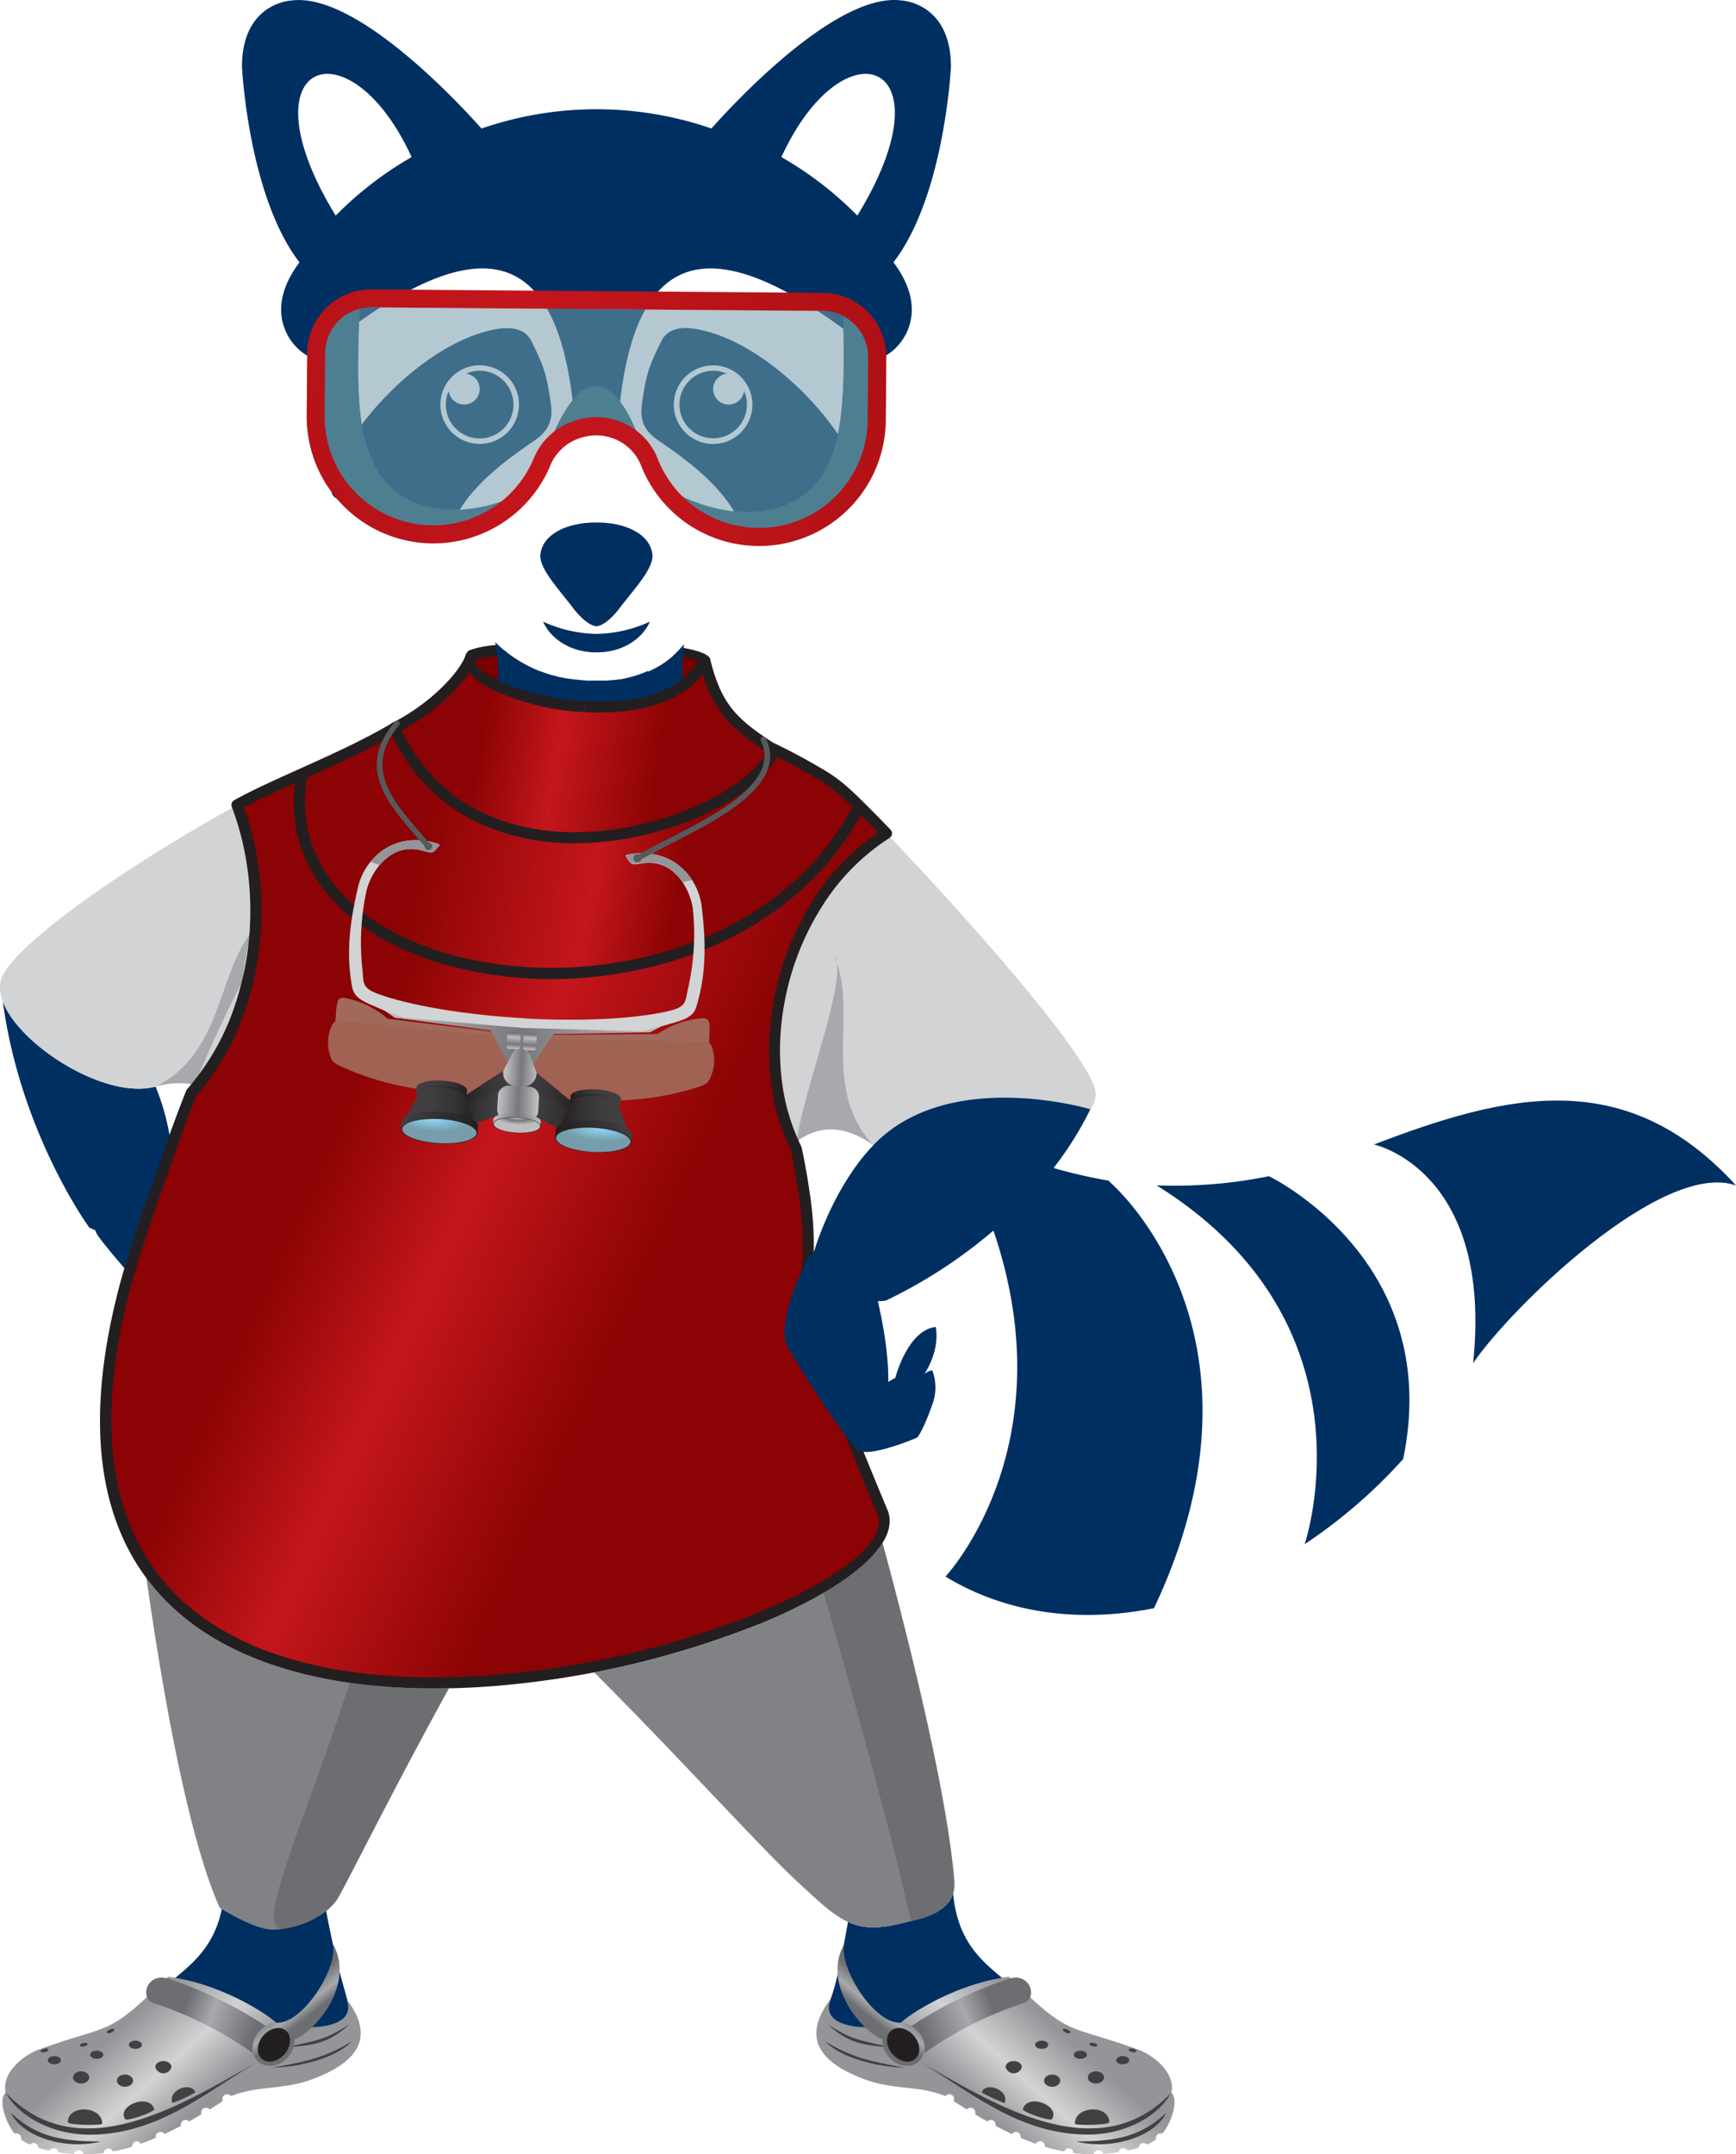
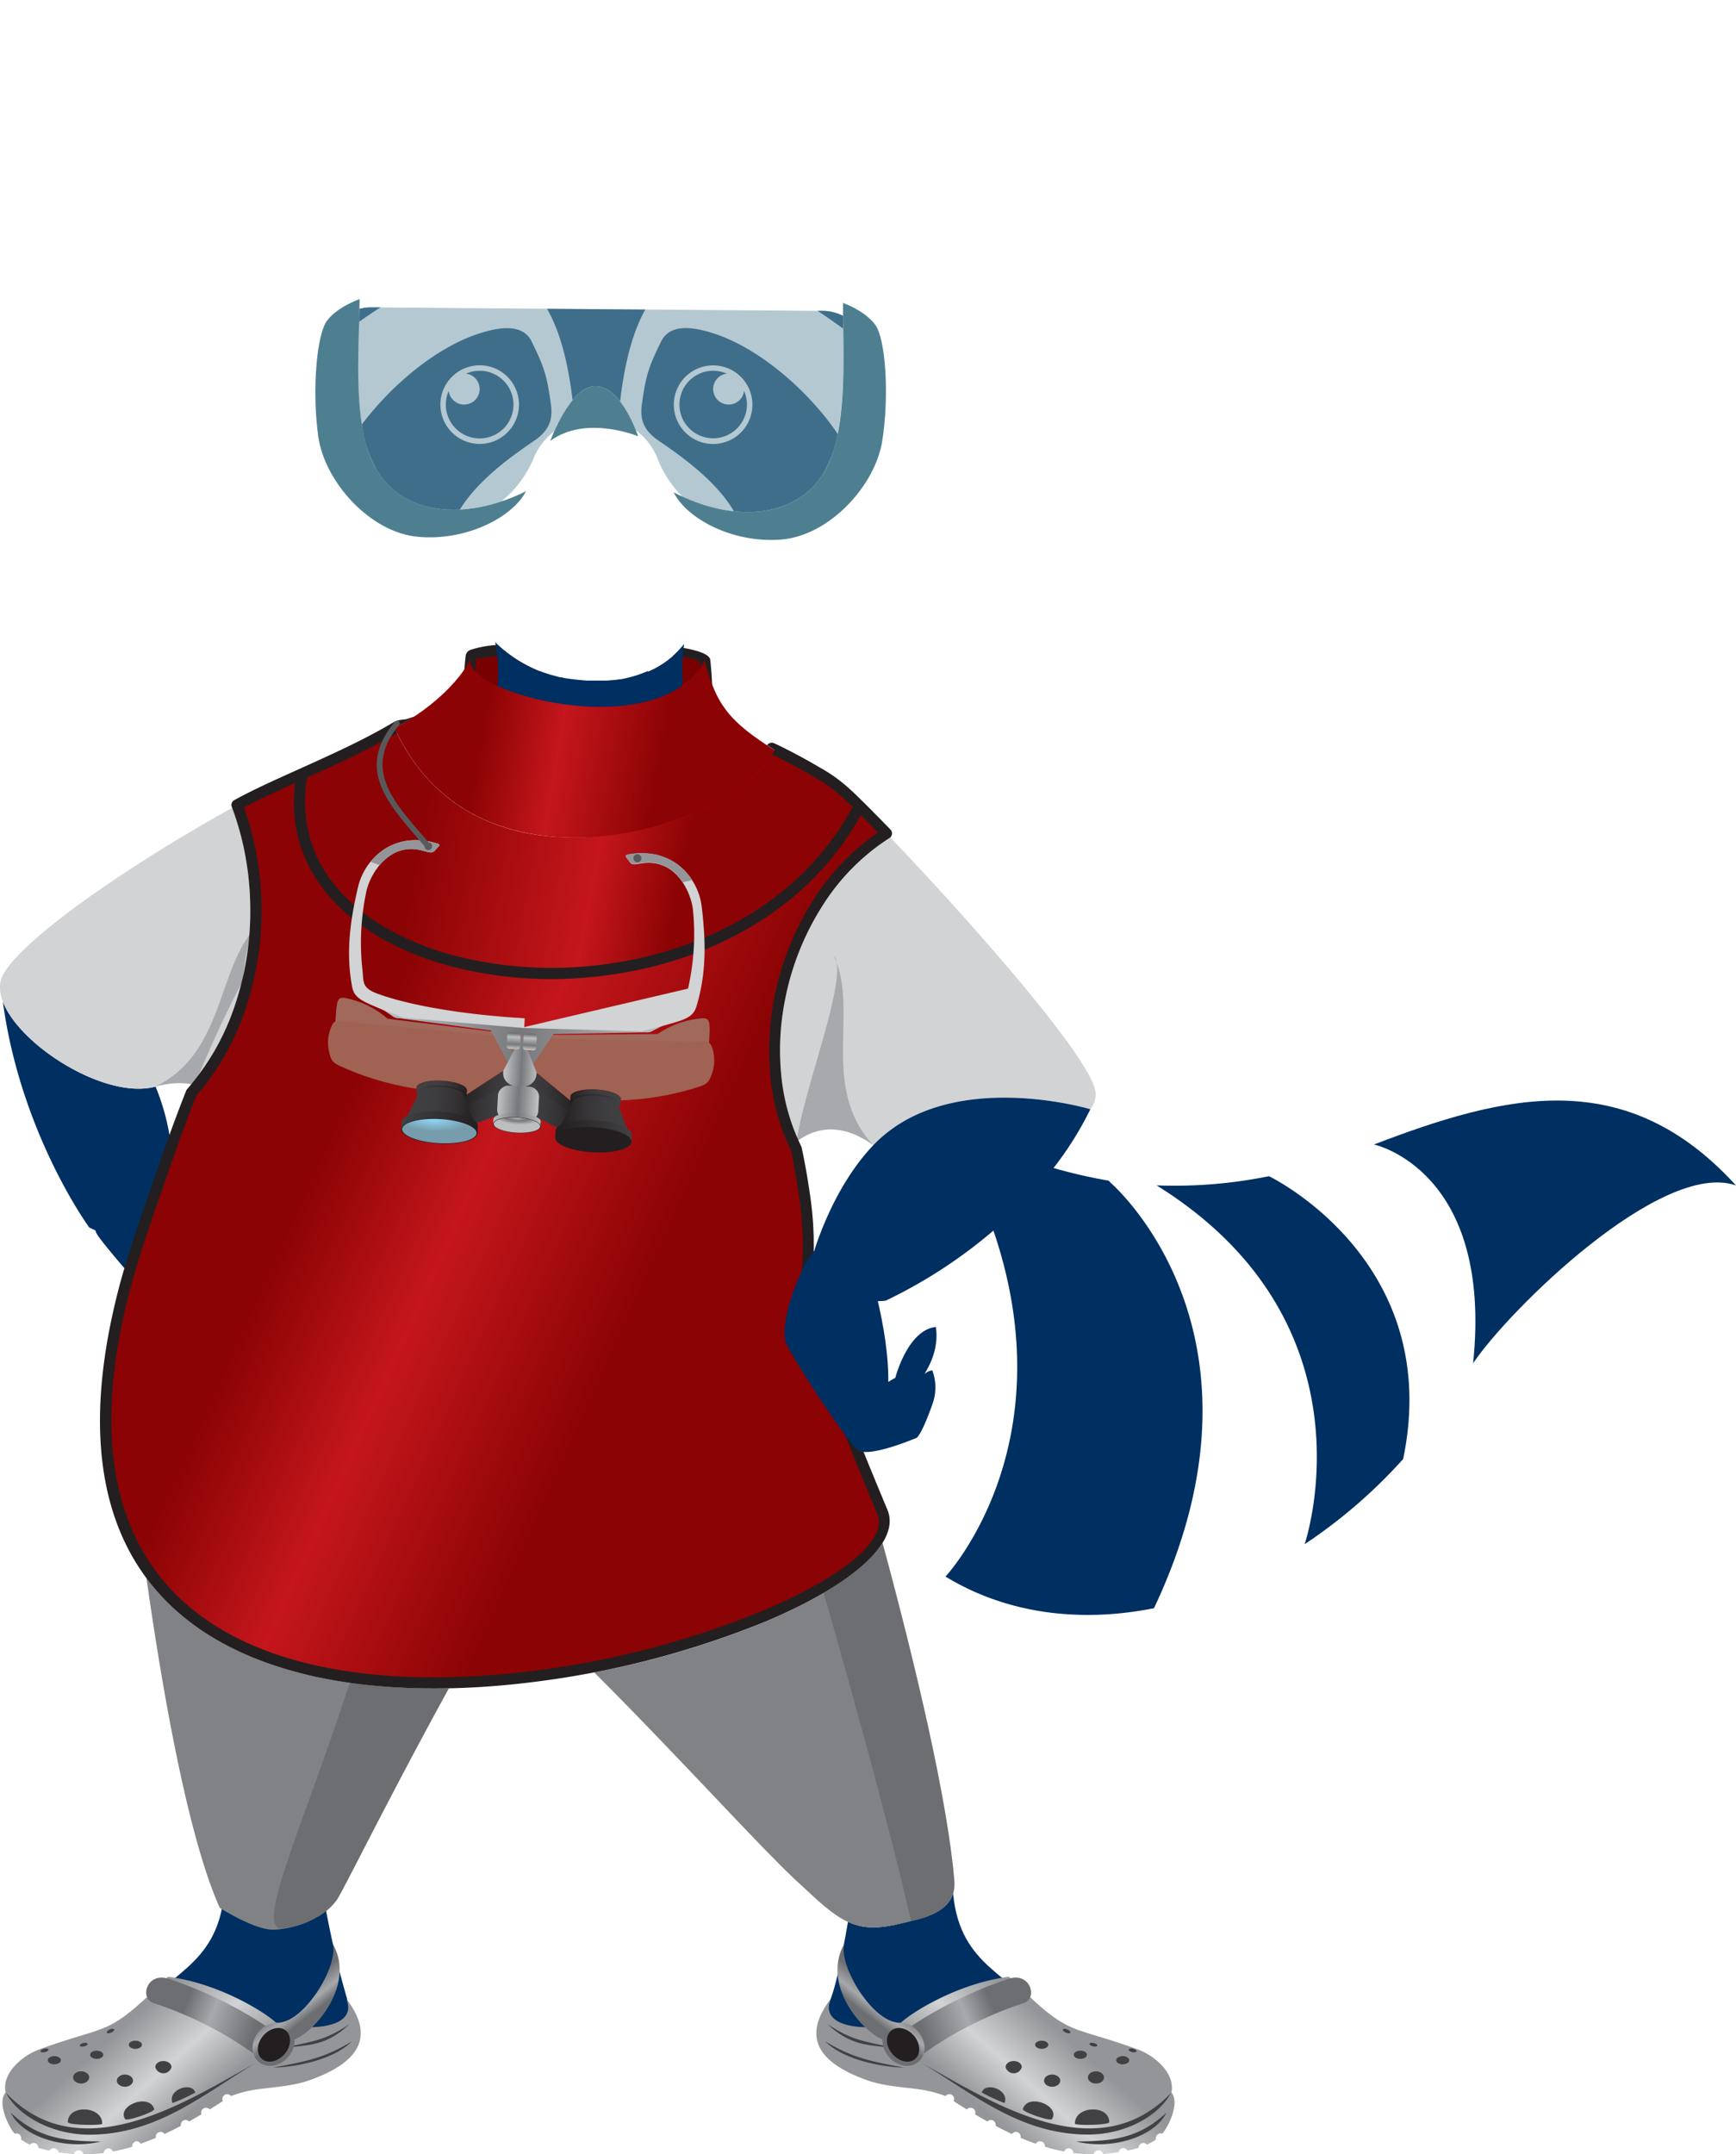
<svg xmlns="http://www.w3.org/2000/svg" xmlns:xlink="http://www.w3.org/1999/xlink" id="Слой_1" data-name="Слой 1" viewBox="0 0 457.3 567.32">
  <defs>
    <style>.cls-1{fill:none;clip-rule:evenodd;}.cls-2,.cls-3{fill:#002f62;}.cls-10,.cls-11,.cls-13,.cls-14,.cls-15,.cls-16,.cls-17,.cls-18,.cls-19,.cls-20,.cls-22,.cls-23,.cls-24,.cls-25,.cls-26,.cls-27,.cls-3,.cls-30,.cls-31,.cls-32,.cls-33,.cls-34,.cls-35,.cls-36,.cls-37,.cls-38,.cls-39,.cls-4,.cls-40,.cls-41,.cls-42,.cls-43,.cls-45,.cls-46,.cls-47,.cls-48,.cls-49,.cls-50,.cls-51,.cls-6,.cls-7,.cls-8,.cls-9{fill-rule:evenodd;}.cls-4{fill:#414042;}.cls-5{fill:url(#linear-gradient);}.cls-6{fill:#b4c8d1;}.cls-7{fill:url(#GradientFill_2);}.cls-9{fill:#f6f6f6;}.cls-10{fill:url(#GradientFill_3);}.cls-11{fill:#231f20;}.cls-12{fill:url(#linear-gradient-2);}.cls-13{fill:url(#GradientFill_2-2);}.cls-14{fill:url(#GradientFill_3-2);}.cls-15{fill:#790000;}.cls-16{fill:#d1d3d4;}.cls-17{fill:#a7a9ac;}.cls-18{fill:#808285;}.cls-19{fill:#6d6e71;}.cls-20{fill:url(#GradientFill_4);}.cls-21{clip-path:url(#clip-path);}.cls-22{fill:url(#GradientFill_5);}.cls-23{fill:url(#GradientFill_4-2);}.cls-24{fill:#a0695b;}.cls-25{fill:#a06253;}.cls-26{fill:url(#GradientFill_6);}.cls-27{fill:url(#GradientFill_6-2);}.cls-28{fill:url(#GradientFill_7);}.cls-29{fill:url(#GradientFill_7-2);}.cls-30{fill:url(#GradientFill_8);}.cls-31{fill:url(#GradientFill_9);}.cls-32{fill:url(#GradientFill_10);}.cls-33{fill:url(#GradientFill_11);}.cls-34{fill:url(#GradientFill_9-2);}.cls-35{fill:url(#GradientFill_11-2);}.cls-36{fill:url(#GradientFill_12);}.cls-37{fill:url(#GradientFill_8-2);}.cls-38{fill:url(#GradientFill_9-3);}.cls-39{fill:url(#GradientFill_10-2);}.cls-40{fill:url(#GradientFill_11-3);}.cls-41{fill:url(#GradientFill_9-4);}.cls-42{fill:url(#GradientFill_11-4);}.cls-43{fill:url(#GradientFill_12-2);}.cls-44{fill:url(#GradientFill_6-3);}.cls-45{fill:url(#GradientFill_13);}.cls-46{fill:url(#GradientFill_14);}.cls-47{fill:#939598;}.cls-48{fill:#58595b;}.cls-49{fill:#4e7f91;}.cls-50{fill:url(#GradientFill_15);}.cls-51{fill:#3f6e8b;}</style>
    <linearGradient id="linear-gradient" x1="193.88" y1="750.46" x2="232.38" y2="793.22" gradientTransform="matrix(-1, 0, 0, 1, 506.2, 0)" gradientUnits="userSpaceOnUse">
      <stop offset="0" stop-color="#939598" />
      <stop offset="0.2" stop-color="#939598" />
      <stop offset="0.47" stop-color="#d1d3d4" />
      <stop offset="0.7" stop-color="#939598" />
      <stop offset="1" stop-color="#939598" />
    </linearGradient>
    <linearGradient id="GradientFill_2" x1="251.82" y1="772.35" x2="298.02" y2="753.87" gradientUnits="userSpaceOnUse">
      <stop offset="0" stop-color="#6d6e71" />
      <stop offset="0.47" stop-color="#6d6e71" />
      <stop offset="0.71" stop-color="#a7a9ac" />
      <stop offset="0.86" stop-color="#6d6e71" />
      <stop offset="1" stop-color="#6d6e71" />
    </linearGradient>
    <linearGradient id="GradientFill_3" x1="257.24" y1="762.19" x2="264.87" y2="752.39" gradientUnits="userSpaceOnUse">
      <stop offset="0" stop-color="#6d6e71" />
      <stop offset="0.28" stop-color="#6d6e71" />
      <stop offset="0.51" stop-color="#a7a9ac" />
      <stop offset="0.86" stop-color="#6d6e71" />
      <stop offset="1" stop-color="#6d6e71" />
    </linearGradient>
    <linearGradient id="linear-gradient-2" x1="-206.16" y1="750.46" x2="-167.66" y2="793.22" gradientTransform="translate(264.24)" xlink:href="#linear-gradient" />
    <linearGradient id="GradientFill_2-2" x1="651.86" y1="772.35" x2="698.06" y2="753.87" gradientTransform="matrix(-1, 0, 0, 1, 770.43, 0)" xlink:href="#GradientFill_2" />
    <linearGradient id="GradientFill_3-2" x1="657.28" y1="762.19" x2="664.91" y2="752.39" gradientTransform="matrix(-1, 0, 0, 1, 770.43, 0)" xlink:href="#GradientFill_3" />
    <linearGradient id="GradientFill_4" x1="4.49" y1="471.59" x2="232.47" y2="575.09" gradientUnits="userSpaceOnUse">
      <stop offset="0" stop-color="#8b0304" />
      <stop offset="0.5" stop-color="#8b0304" />
      <stop offset="0.66" stop-color="#c4161c" />
      <stop offset="0.87" stop-color="#8b0304" />
      <stop offset="1" stop-color="#8b0304" />
    </linearGradient>
    <clipPath id="clip-path" transform="translate(-30.16 -228.15)">
      <path class="cls-1" d="M242.53,574.37c.2-3.88,0-7.69.48-14.58.77-10.7-2.43-26-3.11-29.11-5.31-10.65-7.21-24.37-4.48-38.93,3.64-19.41,14.64-35.6,28.25-44.09-4.84-5-8.77-8.93-11.05-11h0c-2.78-3-13.35-8.8-19.17-11.46l.65.42c-8.48,19.49-77.88,42.89-100-5.8l1-.51a2.13,2.13,0,0,0-.46.2c-13.53,8.11-30.71,14.32-42,20.55a78.72,78.72,0,0,1,5,27.81c0,19.13-6.58,36.29-17,48-3.19,8-6.14,16.47-9.24,25.44-1.09,3.17-5.85,16.41-8.39,26.12C19.52,733.72,276,658.25,262.6,626.28,252.6,602.44,242.46,575.9,242.53,574.37Z" />
    </clipPath>
    <linearGradient id="GradientFill_5" x1="48.72" y1="423.42" x2="235.02" y2="459.09" gradientUnits="userSpaceOnUse">
      <stop offset="0" stop-color="#8b0304" />
      <stop offset="0.5" stop-color="#8b0304" />
      <stop offset="0.75" stop-color="#c4161c" />
      <stop offset="0.87" stop-color="#8b0304" />
      <stop offset="1" stop-color="#8b0304" />
    </linearGradient>
    <linearGradient id="GradientFill_4-2" x1="92.82" y1="407.55" x2="221.63" y2="429.91" xlink:href="#GradientFill_4" />
    <linearGradient id="GradientFill_6" x1="130.65" y1="500.14" x2="203.94" y2="504.31" gradientUnits="userSpaceOnUse">
      <stop offset="0" stop-color="#bcbec0" />
      <stop offset="0.5" stop-color="#77787b" />
      <stop offset="1" stop-color="#bcbec0" />
    </linearGradient>
    <linearGradient id="GradientFill_6-2" x1="133.34" y1="279.1" x2="141.63" y2="279.57" xlink:href="#GradientFill_6" />
    <linearGradient id="GradientFill_7" x1="165.35" y1="504.3" x2="165.58" y2="500.19" gradientTransform="translate(657.54 308.62) rotate(86.76)" gradientUnits="userSpaceOnUse">
      <stop offset="0" stop-color="#bcbec0" />
      <stop offset="0.28" stop-color="#77787b" />
      <stop offset="0.74" stop-color="#bcbec0" />
      <stop offset="1" stop-color="#6d6e71" />
    </linearGradient>
    <linearGradient id="GradientFill_7-2" x1="169.6" y1="504.54" x2="169.83" y2="500.44" gradientTransform="translate(661.79 304.59) rotate(86.75)" xlink:href="#GradientFill_7" />
    <linearGradient id="GradientFill_8" x1="168.34" y1="517.06" x2="182.71" y2="517.88" gradientUnits="userSpaceOnUse">
      <stop offset="0" stop-color="#414042" />
      <stop offset="0.39" stop-color="#383638" />
      <stop offset="1" stop-color="#231f20" />
    </linearGradient>
    <linearGradient id="GradientFill_9" x1="136.16" y1="291.37" x2="151.92" y2="292.27" gradientUnits="userSpaceOnUse">
      <stop offset="0" stop-color="#414042" />
      <stop offset="0.37" stop-color="#3e3d3f" />
      <stop offset="0.68" stop-color="#353335" />
      <stop offset="0.95" stop-color="#272324" />
      <stop offset="1" stop-color="#231f20" />
    </linearGradient>
    <linearGradient id="GradientFill_10" x1="193.61" y1="517.6" x2="180.63" y2="516.87" gradientUnits="userSpaceOnUse">
      <stop offset="0" stop-color="#414042" />
      <stop offset="0.41" stop-color="#3f3d3f" />
      <stop offset="0.68" stop-color="#373536" />
      <stop offset="0.92" stop-color="#292627" />
      <stop offset="1" stop-color="#231f20" />
    </linearGradient>
    <linearGradient id="GradientFill_11" x1="193.54" y1="518.82" x2="180.49" y2="518.08" gradientUnits="userSpaceOnUse">
      <stop offset="0" stop-color="#414042" />
      <stop offset="1" stop-color="#231f20" />
    </linearGradient>
    <linearGradient id="GradientFill_9-2" x1="195.95" y1="521.78" x2="178.24" y2="520.77" xlink:href="#GradientFill_9" />
    <linearGradient id="GradientFill_11-2" x1="196.45" y1="527.04" x2="176.77" y2="525.92" xlink:href="#GradientFill_11" />
    <radialGradient id="GradientFill_12" cx="188.46" cy="527.55" r="9.81" gradientTransform="translate(10.01 346.19) rotate(3.26) scale(1 0.32)" gradientUnits="userSpaceOnUse">
      <stop offset="0" stop-color="#8ed8f8" />
      <stop offset="1" stop-color="#779cab" />
    </radialGradient>
    <linearGradient id="GradientFill_8-2" x1="164.91" y1="516.86" x2="151" y2="516.07" xlink:href="#GradientFill_8" />
    <linearGradient id="GradientFill_9-3" x1="136.25" y1="291.38" x2="121.13" y2="290.52" xlink:href="#GradientFill_9" />
    <linearGradient id="GradientFill_10-2" x1="140.08" y1="514.56" x2="153.06" y2="515.3" xlink:href="#GradientFill_10" />
    <linearGradient id="GradientFill_11-3" x1="139.94" y1="515.77" x2="152.99" y2="516.52" xlink:href="#GradientFill_11" />
    <linearGradient id="GradientFill_9-4" x1="137.69" y1="518.46" x2="155.39" y2="519.47" xlink:href="#GradientFill_9" />
    <linearGradient id="GradientFill_11-4" x1="136.22" y1="523.61" x2="155.9" y2="524.73" xlink:href="#GradientFill_11" />
    <radialGradient id="GradientFill_12-2" cx="144" cy="525.02" r="9.81" gradientTransform="translate(9.9 347.01) rotate(3.26) scale(1 0.32)" xlink:href="#GradientFill_12" />
    <linearGradient id="GradientFill_6-3" x1="171.73" y1="519.02" x2="161.59" y2="518.44" gradientTransform="translate(675.1 322.91) rotate(86.75)" xlink:href="#GradientFill_6" />
    <linearGradient id="GradientFill_13" x1="160.28" y1="522.93" x2="172.59" y2="523.63" gradientUnits="userSpaceOnUse">
      <stop offset="0" stop-color="#bcbec0" />
      <stop offset="0.5" stop-color="#77787b" />
      <stop offset="0.99" stop-color="#bcbec0" />
      <stop offset="1" stop-color="#6d6e71" />
    </linearGradient>
    <radialGradient id="GradientFill_14" cx="166.34" cy="524.44" r="6.13" gradientTransform="translate(9.92 345.34) rotate(3.26) scale(1 0.32)" gradientUnits="userSpaceOnUse">
      <stop offset="0" stop-color="#6d6e71" />
      <stop offset="0.01" stop-color="#bcbec0" />
      <stop offset="0.5" stop-color="#77787b" />
      <stop offset="1" stop-color="#bcbec0" />
    </radialGradient>
    <linearGradient id="GradientFill_15" x1="14.35" y1="382.54" x2="337.43" y2="295.97" gradientUnits="userSpaceOnUse">
      <stop offset="0" stop-color="#8b0304" />
      <stop offset="0.25" stop-color="#b11116" />
      <stop offset="0.5" stop-color="#c4161c" />
      <stop offset="0.75" stop-color="#b11116" />
      <stop offset="1" stop-color="#8b0304" />
    </linearGradient>
  </defs>
  <path class="cls-2" d="M94.8,554.64c-2.43.35-5.88,7.88-5.88,7.88l-4.85.71c-.33-11.75-7.3-27.46-7.3-27.46a11.37,11.37,0,0,0-2.89-3.89c.39-1.1.78-2.21,1.17-3.3a60.4,60.4,0,0,0-3.91-14.29c-13.08,3.59-35.88-10.8-40.24-22.43,4.66,34.8,22.76,59.53,22.76,59.53a17.32,17.32,0,0,0,1.6.73,5.62,5.62,0,0,0,.65,1.37c3.28,4.7,18.86,22.49,22.48,24.7,3,1.86,14.92-5.4,14.92-5.4s1.15-1,2.79-9.25A12.87,12.87,0,0,0,94.8,554.64Z" transform="translate(-30.16 -228.15)" />
  <polygon class="cls-2" points="0.15 258.54 0.15 258.53 0.15 258.53 0.15 258.54" />
  <path class="cls-3" d="M253.54,734.26v0c-3.8,21.71-4.7,19.09-5.64,24-.33,1.76.3,5.32.72,7.9l-1.69,0c15.95,14.93,27.18,6.22,39.27-1.22l-1.12-3.16c-.06-.31,10.27.28,8.84-1.1,1.11-.51,2.23-1,3.37-1.37l2.33-2.93c-1.41,1.48,6.2,2.32,4.75,3.07-7-11.49-21.31-12.93-23.14-32.65-1.39,4.35-6.38,6.19-11.07,7.18C263.58,735.7,258.82,736.68,253.54,734.26Z" transform="translate(-30.16 -228.15)" />
  <polygon class="cls-4" points="238.81 537.02 217.16 532.56 216.77 538.08 224.79 545.58 238.81 545.58 267.56 559.6 283.22 564.89 291.07 565.71 305.39 561.64 308.89 553.81 308.57 551.07 307.37 550.02 238.81 537.02" />
  <path class="cls-5" d="M313.32,787.47c1,.44,9.06.3,9.05-.51-.08-4.68-9.18-4.3-9.05.51Zm-45.84-26.68c3.18-2.92,15.31-10.43,28.46-12.08,16.44,16.27,14.73,12.16,33.94,19.14,4.29,1.55,9.94,6.2,8.86,11.36,1.79,1.95.36,6.74-1.75,9.95a8.49,8.49,0,0,1-.67.88,1.27,1.27,0,0,0-.44-.08,1.28,1.28,0,0,0-1.22,1.6,12.81,12.81,0,0,1-2.37,1.36,1.23,1.23,0,0,0-.93-.42,1.26,1.26,0,0,0-1.26,1.24,27.36,27.36,0,0,1-2.93.75,1.26,1.26,0,0,0-2.35.42l-1.29.19c-.94.13-1.86.23-2.79.29a1.26,1.26,0,0,0-2.47.08,41.52,41.52,0,0,1-5.34-.35,1.26,1.26,0,0,0-2.44-.4,49.73,49.73,0,0,1-5.09-1.26c0-.06,0-.12,0-.18a1.27,1.27,0,0,0-1.26-1.26,1.25,1.25,0,0,0-1.11.67q-2-.71-4-1.56a1.39,1.39,0,0,0,0-.3,1.26,1.26,0,0,0-2.3-.71q-2.13-1-4.29-2.14a1.53,1.53,0,0,0,0-.3,1.26,1.26,0,0,0-2.18-.86c-1.08-.6-2.16-1.23-3.26-1.88a1.23,1.23,0,0,0,.09-.47,1.25,1.25,0,0,0-1.26-1.25,1.23,1.23,0,0,0-1,.43c-1.15-.71-2.3-1.44-3.47-2.2a1.32,1.32,0,0,0,.13-.56,1.26,1.26,0,0,0-1.26-1.26,1.27,1.27,0,0,0-1,.5,31.29,31.29,0,0,0-6.85-1.76c-4.46-.62-9.5-.86-13.93-2.45C246.34,771.54,241,765,249,754.52c-3.57,8.75,12.78,8.31,18.48,6.27Zm69.91,23.73c-7.38,6.93-14.61,7.48-23.72,7.56,8.85,2.31,20.54-1,23.72-7.56Zm1.26-5.22c-19.45,20.34-46.87,2.7-65.7-7.91,13.64,8.23,25.57,18.46,42.9,18.87,11,.26,19.78-5.22,22.8-11Zm-31.38,6.89c2.26-3.55-6.4-6.92-7.67-2.63-.21.72,7.27,3.32,7.67,2.63Zm-18.49-7a44,44,0,0,0,6,2.77c1.38-3.45-5.08-5.75-6-2.77Zm-20.48-6.57c-8.94-1.63-13.75-2.65-20.77-6.9,5,5.08,15.69,6.85,20.77,6.9Zm-2.83-5.19c-8-1.87-10.72-1.88-17.25-6.2,6.07,5.77,11,5.46,17.25,6.2Z" transform="translate(-30.16 -228.15)" />
-   <path class="cls-3" d="M187.26,365.76c-6.92-.1-13.88,2.62-14.72,8.14-.54,3.51,3.73,8.15,8.25,13.92,1.78,2.46,4.35,5,6.47,5.27,2.13-.23,4.7-2.81,6.47-5.27,4.53-5.77,8.8-10.41,8.26-13.92-.85-5.52-7.8-8.24-14.73-8.14ZM236,269.52c16.5-35.95,45.06-25.46,20,15.41a92.44,92.44,0,0,0-20-15.41Zm-9.05,65.19a8.89,8.89,0,1,1-5.32-8.15,4.09,4.09,0,1,0,4.57,4.57,8.89,8.89,0,0,1,.75,3.58Zm-9.35-18.92c16.38,5,33.68,23.29,38.39,36.29a21.52,21.52,0,0,1,.85,2.93c1.14,5.27-1.3,3.91-6.28,6.73-24.13,13.67-9.64,5.82-23.87,8.84-2.5-11.21-12.79-19.42-22.88-26.27-3.59-2.44-5.18-5.09-4.54-9.63,1.07-7.71,1.71-9.72,5.08-16.59,2.23-4.55,7.84-3.95,13.25-2.3Zm-9.91,18.92A10.35,10.35,0,1,0,218,324.37a10.34,10.34,0,0,0-10.34,10.34Zm-20.4.93c1.71,0,3.42.77,5.83,2.31,4.26-49,28-49.31,69-15.62,4.19-1.06,14.14-10.86,3.4-25.1,13.49-17.51,15.14-51.5,15.14-51.5,0-16.93-13-17.45-13-17.45-17-2.31-44.18,27.05-50.1,33.71A92.86,92.86,0,0,0,157,262c-5.92-6.66-33.12-36-50.1-33.71,0,0-13,.52-13,17.45,0,0,1.66,34,15.15,51.5-10.74,14.24-.8,24,3.4,25.1,41-33.69,64.69-33.42,69,15.62,2.41-1.54,4.12-2.31,5.82-2.31Zm.2,59.44a35.12,35.12,0,0,0,13.87-3.23c-2.06,4.72-7.49,8.09-13.87,8.09h-.39c-6.38,0-11.81-3.37-13.88-8.09a35.22,35.22,0,0,0,13.88,3.23h.39Zm-48.9-125.56c-16.5-35.95-45.06-25.46-20,15.41a92.44,92.44,0,0,1,20-15.41Zm9,65.19a8.91,8.91,0,1,0,5.33-8.15,4.09,4.09,0,1,1-4.57,4.57,8.74,8.74,0,0,0-.76,3.58ZM157,315.79c-16.38,5-33.69,23.29-38.39,36.29a21.52,21.52,0,0,0-.85,2.93c-1.14,5.27,1.3,3.91,6.28,6.73,24.13,13.67,9.64,5.82,23.87,8.84,2.5-11.21,12.79-19.42,22.88-26.27,3.59-2.44,5.17-5.09,4.54-9.63-1.07-7.71-1.72-9.72-5.08-16.59-2.23-4.55-7.84-3.95-13.25-2.3Zm9.91,18.92a10.35,10.35,0,1,1-10.34-10.34,10.34,10.34,0,0,1,10.34,10.34Z" transform="translate(-30.16 -228.15)" />
  <path class="cls-6" d="M210,359a28.78,28.78,0,0,1-6.59-10,17.15,17.15,0,0,0-5.74-7.53c-1.37-3.45-5.11-11.4-10.45-11.64-5-.23-9.24,7.74-11.1,11.92a17.45,17.45,0,0,0-5.4,7.09,28.77,28.77,0,0,1-8.5,11.35c-14.16,4.74-26.81,1.72-32.76-8.12-6.32-10.45-4.92-28.71-4.63-42.59a12.16,12.16,0,0,1,3.16-.39l118.82.94a12.1,12.1,0,0,1,5.4,1.32c.1,13.77,1,31.52-5.31,41.66C240.25,363.67,225.67,366,210,359Z" transform="translate(-30.16 -228.15)" />
  <path class="cls-4" d="M314.75,768.18c1,0,1.73.48,1.73,1.07s-.77,1.08-1.73,1.08-1.73-.48-1.73-1.08S313.8,768.18,314.75,768.18Z" transform="translate(-30.16 -228.15)" />
  <path class="cls-4" d="M304.57,765.54c.95,0,1.73.49,1.73,1.08s-.78,1.08-1.73,1.08-1.73-.49-1.73-1.08S303.61,765.54,304.57,765.54Z" transform="translate(-30.16 -228.15)" />
  <path class="cls-4" d="M325.91,769.61c.95,0,1.73.48,1.73,1.08s-.78,1.07-1.73,1.07-1.73-.48-1.73-1.07S325,769.61,325.91,769.61Z" transform="translate(-30.16 -228.15)" />
  <path class="cls-4" d="M318.86,773.61c1.18,0,2.13.72,2.13,1.61s-.95,1.61-2.13,1.61-2.13-.72-2.13-1.61S317.68,773.61,318.86,773.61Z" transform="translate(-30.16 -228.15)" />
  <path class="cls-4" d="M307.32,774.46c1.18,0,2.13.72,2.13,1.61s-.95,1.61-2.13,1.61-2.13-.72-2.13-1.61S306.14,774.46,307.32,774.46Z" transform="translate(-30.16 -228.15)" />
  <path class="cls-4" d="M297.19,770.9c1.18,0,2.13.72,2.13,1.61a2.21,2.21,0,0,1-4.26,0C295.06,771.62,296,770.9,297.19,770.9Z" transform="translate(-30.16 -228.15)" />
  <path class="cls-4" d="M311.31,762.59c.54.23.89.61.79.83s-.61.23-1.15,0-.9-.61-.8-.84S310.77,762.35,311.31,762.59Z" transform="translate(-30.16 -228.15)" />
  <path class="cls-4" d="M318.28,766.16c.57.13,1,.43.93.68s-.56.33-1.13.2-1-.43-.94-.67S317.7,766,318.28,766.16Z" transform="translate(-30.16 -228.15)" />
  <path class="cls-4" d="M328.61,767.67c.57.13,1,.44.94.68s-.56.33-1.14.21-1-.44-.94-.68S328,767.55,328.61,767.67Z" transform="translate(-30.16 -228.15)" />
  <path class="cls-7" d="M272,770a98.63,98.63,0,0,1,27.82-14.36c3.85-1.28,1.7-8.24-3.88-6.4a107.44,107.44,0,0,0-29.68,15.22C264.35,765.9,268.86,772.24,272,770Z" transform="translate(-30.16 -228.15)" />
  <path class="cls-8" d="M267.84,764.94c-2.77,1.13-.15,7.09,2.59,5.93C273,769.78,270.72,763.77,267.84,764.94Z" transform="translate(-30.16 -228.15)" />
  <path class="cls-9" d="M269.1,764.87c2.2.62,3.49,5.08,1.33,6a1.85,1.85,0,0,1-1.33,0v.67a2.36,2.36,0,0,0,1.37,0c2.34-.67,2-4.24-.31-6.73a2.28,2.28,0,0,0-1.06-.69Zm-1.26.07a1.84,1.84,0,0,1,1.26-.07v-.69a2.29,2.29,0,0,0-1.32,0c-3,.82-1.43,6.5,1.32,7.38v-.67C267,770.18,265.53,765.88,267.84,764.94Z" transform="translate(-30.16 -228.15)" />
  <path class="cls-10" d="M252.53,740.13c-1.39,6.06,7.91,21.25,15,20.66a6.57,6.57,0,0,1,4.52,2.37c2.18,2.55,2.21,6.1.07,7.94s-5.65,1.25-7.83-1.31a6.51,6.51,0,0,1-1.65-4.59C257.21,763.09,246.57,750.77,252.53,740.13Z" transform="translate(-30.16 -228.15)" />
  <path class="cls-11" d="M264.92,762.89c1.57-1.31,4.24-.7,6,1.37s1.85,4.81.28,6.12-4.24.69-6-1.38S263.35,764.2,264.92,762.89Z" transform="translate(-30.16 -228.15)" />
  <path class="cls-3" d="M115,725.58v0c3.8,21.71,6.58,27.77,7.52,32.71.33,1.76-.3,5.32-.72,7.9l1.69,0c-15.95,14.93-27.18,6.22-39.27-1.22l1.12-3.16c.07-.31-10.27.28-8.83-1.1-1.11-.51-2.24-1-3.38-1.37l-2.32-2.93c1.4,1.48-6.2,2.32-4.76,3.07,7-11.49,21.31-12.93,23.14-32.65,1.4,4.35,6.38,6.19,11.07,7.18C106.81,735.7,109.69,728,115,725.58Z" transform="translate(-30.16 -228.15)" />
  <polygon class="cls-4" points="71.25 537.02 92.9 532.56 93.3 538.08 85.27 545.58 71.25 545.58 42.51 559.6 26.84 564.89 18.99 565.71 4.68 561.64 1.18 553.81 1.49 551.07 2.7 550.02 71.25 537.02" />
  <path class="cls-12" d="M57.08,787.47c.12-4.81-9-5.19-9.06-.51,0,.81,8.06.95,9.06.51Zm45.83-26.68c5.7,2,22,2.48,18.48-6.27,8,10.46,2.66,17-9.58,21.4-4.42,1.59-9.47,1.83-13.93,2.45A31.29,31.29,0,0,0,91,780.13a1.26,1.26,0,0,0-2.26.76,1.32,1.32,0,0,0,.13.56c-1.17.76-2.32,1.49-3.47,2.2a1.23,1.23,0,0,0-1-.43,1.25,1.25,0,0,0-1.26,1.25,1.23,1.23,0,0,0,.09.47c-1.1.65-2.18,1.28-3.26,1.88a1.26,1.26,0,0,0-2.18.86,1,1,0,0,0,0,.3c-1.44.77-2.88,1.48-4.3,2.14a1.26,1.26,0,0,0-2.3.71,1,1,0,0,0,0,.3c-1.34.57-2.67,1.09-4,1.56a1.25,1.25,0,0,0-1.11-.67A1.27,1.27,0,0,0,65,793.28a1.1,1.1,0,0,0,0,.18,50.38,50.38,0,0,1-5.09,1.26,1.27,1.27,0,0,0-2.45.4,41.4,41.4,0,0,1-5.34.35,1.24,1.24,0,0,0-1.24-1.05,1.26,1.26,0,0,0-1.23,1c-.92-.06-1.85-.16-2.78-.29l-1.3-.19a1.26,1.26,0,0,0-2.35-.42,27.36,27.36,0,0,1-2.93-.75A1.26,1.26,0,0,0,39,792.5a1.23,1.23,0,0,0-.93.42,13.15,13.15,0,0,1-2.37-1.36,1.25,1.25,0,0,0-1.21-1.6,1.33,1.33,0,0,0-.45.08,8.49,8.49,0,0,1-.67-.88c-2.11-3.21-3.54-8-1.74-9.95-1.09-5.16,4.56-9.81,8.85-11.36,19.21-7,17.51-2.87,33.94-19.14,13.16,1.65,25.28,9.16,28.46,12.08ZM33,784.52c3.18,6.58,14.87,9.87,23.72,7.56-9.1-.08-16.33-.63-23.72-7.56Zm-1.26-5.22c3,5.74,11.85,11.22,22.8,11,17.33-.41,29.26-10.64,42.9-18.87C78.62,782,51.19,799.64,31.74,779.3Zm31.38,6.89c.4.69,7.88-1.91,7.67-2.63-1.27-4.29-9.92-.92-7.67,2.63Zm18.49-7c-1-3-7.42-.68-6,2.77a44,44,0,0,0,6-2.77Zm20.48-6.57c5.09,0,15.79-1.82,20.77-6.9-7,4.25-11.82,5.27-20.77,6.9Zm2.84-5.19c6.27-.74,11.18-.43,17.24-6.2-6.52,4.32-9.23,4.33-17.24,6.2Z" transform="translate(-30.16 -228.15)" />
  <path class="cls-4" d="M55.64,768.18c-1,0-1.73.48-1.73,1.07s.77,1.08,1.73,1.08,1.73-.48,1.73-1.08S56.59,768.18,55.64,768.18Z" transform="translate(-30.16 -228.15)" />
  <path class="cls-4" d="M65.82,765.54c-.95,0-1.73.49-1.73,1.08s.78,1.08,1.73,1.08,1.73-.49,1.73-1.08S66.78,765.54,65.82,765.54Z" transform="translate(-30.16 -228.15)" />
  <path class="cls-4" d="M44.48,769.61c-.95,0-1.73.48-1.73,1.08s.78,1.07,1.73,1.07,1.73-.48,1.73-1.07S45.44,769.61,44.48,769.61Z" transform="translate(-30.16 -228.15)" />
  <path class="cls-4" d="M51.53,773.61c-1.17,0-2.13.72-2.13,1.61s1,1.61,2.13,1.61,2.13-.72,2.13-1.61S52.71,773.61,51.53,773.61Z" transform="translate(-30.16 -228.15)" />
  <path class="cls-4" d="M63.07,774.46c-1.17,0-2.13.72-2.13,1.61s1,1.61,2.13,1.61,2.13-.72,2.13-1.61S64.25,774.46,63.07,774.46Z" transform="translate(-30.16 -228.15)" />
  <path class="cls-4" d="M73.2,770.9c-1.18,0-2.13.72-2.13,1.61a2.21,2.21,0,0,0,4.26,0C75.33,771.62,74.38,770.9,73.2,770.9Z" transform="translate(-30.16 -228.15)" />
  <path class="cls-4" d="M59.08,762.59c-.53.23-.89.61-.79.83s.61.23,1.15,0,.9-.61.8-.84S59.62,762.35,59.08,762.59Z" transform="translate(-30.16 -228.15)" />
  <path class="cls-4" d="M52.12,766.16c-.58.13-1,.43-.94.68s.56.33,1.13.2,1-.43.94-.67S52.69,766,52.12,766.16Z" transform="translate(-30.16 -228.15)" />
  <path class="cls-4" d="M41.78,767.67c-.57.13-1,.44-.94.68s.57.33,1.14.21,1-.44.94-.68S42.36,767.55,41.78,767.67Z" transform="translate(-30.16 -228.15)" />
  <path class="cls-13" d="M98.43,770a98.57,98.57,0,0,0-27.81-14.36c-3.86-1.28-1.71-8.24,3.87-6.4a107.15,107.15,0,0,1,29.68,15.22C106,765.9,101.53,772.24,98.43,770Z" transform="translate(-30.16 -228.15)" />
  <path class="cls-8" d="M102.55,764.94c2.77,1.13.15,7.09-2.59,5.93C97.41,769.78,99.67,763.77,102.55,764.94Z" transform="translate(-30.16 -228.15)" />
  <path class="cls-9" d="M101.29,764.18a2.28,2.28,0,0,0-1.06.69c-2.32,2.49-2.65,6.06-.31,6.73a2.36,2.36,0,0,0,1.37,0v-.67a1.85,1.85,0,0,1-1.33,0c-2.16-.92-.87-5.38,1.33-6Zm0,6.73v.67c2.75-.88,4.36-6.56,1.32-7.38a2.29,2.29,0,0,0-1.32,0v.69a1.84,1.84,0,0,1,1.26.07C104.86,765.88,103.42,770.18,101.29,770.91Z" transform="translate(-30.16 -228.15)" />
  <path class="cls-14" d="M117.87,740.13c1.38,6.06-7.92,21.25-15,20.66a6.59,6.59,0,0,0-4.52,2.37c-2.18,2.55-2.21,6.1-.07,7.94s5.65,1.25,7.84-1.31a6.6,6.6,0,0,0,1.65-4.59C113.18,763.09,123.83,750.77,117.87,740.13Z" transform="translate(-30.16 -228.15)" />
  <path class="cls-11" d="M105.47,762.89c-1.57-1.31-4.24-.7-6,1.37s-1.85,4.81-.28,6.12,4.24.69,6-1.38S107,764.2,105.47,762.89Z" transform="translate(-30.16 -228.15)" />
  <path class="cls-15" d="M215.81,402.11c.68,1.27.92,20.66-.6,22.36-2.86,3.11,6-.79,2.69,1.64-16.57,2.93-62.59,11-68.91,6.11,0,8.24,5.58-2.37,4.5-10.5-.13-.7.41-20.09.8-20.67,0-.72,3.34-1.32,8.53-1.75A37.85,37.85,0,0,0,184,407.67c10.23.83,19.26-2.35,24.66-7.88C212.75,400.35,215.48,401.11,215.81,402.11Z" transform="translate(-30.16 -228.15)" />
  <path class="cls-11" d="M217.1,401.42l.1.23a1.53,1.53,0,0,1,.07.36,91.56,91.56,0,0,1,.48,13.65,42,42,0,0,1-.84,8.36c1.22-.24,2.29-.44,2.93.45l.1.16c.47.79.2,1.66-1.18,2.66a1.39,1.39,0,0,1-.6.26c-8.3,1.47-24,4.23-38.38,6-11.07,1.36-21.44,2.12-27.39,1.24a5.32,5.32,0,0,1-1.13,1.35,1.86,1.86,0,0,1-2.91-.25,6,6,0,0,1-.82-3.68,1.45,1.45,0,0,1,.31-.9,1.46,1.46,0,0,1,2-.26,3.38,3.38,0,0,0,.85.46,20.81,20.81,0,0,0,1.3-9.61c0-.1,0-.2,0-.29,0-1.6.1-7.83.3-13,.12-3.17.3-6,.52-7.47h0a1.92,1.92,0,0,1,1.3-1.86,27.69,27.69,0,0,1,7.2-1.29,31.88,31.88,0,0,0,3.19,2.66c-4.5.32-7.81.73-9,1.22v0s-.11,3.09-.25,6.83c-.22,5.64-.39,12.39-.33,12.75v.08a24,24,0,0,1-1.31,10.62c5.39.61,15.22-.19,25.81-1.5,12-1.48,25-3.66,33.7-5.18a3.08,3.08,0,0,1,1-2c.37-.48.6-3.93.71-7.89.15-5.75,0-12.22-.31-12.8a1.6,1.6,0,0,1-.1-.23c-.24-.71-2.9-1.26-7-1.66a21.71,21.71,0,0,0,2.18-2.22c4,.67,6.79,1.57,7.46,2.74Z" transform="translate(-30.16 -228.15)" />
  <path class="cls-16" d="M80.61,513.65a21,21,0,0,0-9.47.64c-16.09,4.42-46.89-18.38-40-29.76,5.38-9.39,32.59-28.35,60.19-43.64a74.22,74.22,0,0,1,3.54,13,79.34,79.34,0,0,1,1.23,14,77.67,77.67,0,0,1-4.33,25.83A64.53,64.53,0,0,1,80.61,513.65Z" transform="translate(-30.16 -228.15)" />
  <path class="cls-17" d="M90.33,520.44c-2.16-3.52-7.62-9.33-19.19-6.15,18.64-9.18,16-32.15,27.32-43C92.73,474.11,93.51,508.73,90.33,520.44Z" transform="translate(-30.16 -228.15)" />
  <path class="cls-16" d="M233.87,426.17c-1.43-.68-2.83-1.33-4.22-1.89-3.35-1.35-.34,4.27-2.3,3.49-5.78,4.85-5.73,5.77-15.67,7.68-1,.19-5.79,1.66-7.48,4.19a49.94,49.94,0,0,1-6.66,7.38c17.4-3.65,32.27-12.54,36.33-20.85ZM161,445.3a94.4,94.4,0,0,0-2.58-12.51c-9.19-1.23-4.74-4.58-11-8.36q-3.81,2.38-7.55,5.16A45.5,45.5,0,0,0,161,445.3ZM93.79,487.06q-5.85,11.18-11.3,24.22a65.76,65.76,0,0,0,9.3-17.54q1.14-3.24,2-6.68Zm146.67,41.38c3.41-2.49,10.4-5.51,19.75,1.29,19.8-20.7,57.17-9.47,57.17-9.47h0a6.2,6.2,0,0,0,1.32-4.85c-1.8-9.58-34.54-46.41-54-66.7a1.88,1.88,0,0,1-.24.18,57.61,57.61,0,0,0-17.68,17.91A71.24,71.24,0,0,0,236.85,492a67.48,67.48,0,0,0-.8,20.12A54.51,54.51,0,0,0,240.46,528.44Z" transform="translate(-30.16 -228.15)" />
  <path class="cls-17" d="M240.09,528.72c3.26-2.53,10.42-6.05,20.12,1-14.2-15.16-3.64-35.73-10.4-49.85C254.19,484.52,241.25,516.64,240.09,528.72Z" transform="translate(-30.16 -228.15)" />
  <path class="cls-18" d="M68.74,643.72c4.82,34.07,11.55,69.71,19.33,86.86,0,0,9,5.73,13.9,5.73s12.27-2.45,15.53-6.54c.24-.3-1.62-1.41-1-2.34.44-.7,3.74-.95,2.08-2.71,4.52-7.46,13.51-30.67,24-51.94a139.73,139.73,0,0,1-33.73-4.15c-16.52-4.32-30.7-12.22-40.11-24.91Zm117.94,24.83c22.27,22.25,44.62,47,53.72,55.3,3.32,3,6.82,6.56,10.58,9,6.37,4.14,11.56,3.12,19.18,1.21,4.76-1.19,1.78-5.62,6.55-9.17-3.48-18.26-10-56-16.24-87.5-5.33,6-15.55,12.31-28.74,17.84a234.15,234.15,0,0,1-45,13.33Z" transform="translate(-30.16 -228.15)" />
  <path class="cls-19" d="M122.29,671.3c-12.29,37.82-25,64.43-18,64.72a22.65,22.65,0,0,0,8.48-2.48c.36-.23.78-.46,1.27-.71h0a15.68,15.68,0,0,0,4.89-4.41c1.67-2.44,14.29-28.12,29.49-55.67A161.64,161.64,0,0,1,122.29,671.3Z" transform="translate(-30.16 -228.15)" />
  <path class="cls-19" d="M247.14,647.63c9.09,31.82,18.07,64.54,23,86.42,5.77-1.22,12-3.72,11.42-10.6-1.75-21.36-10.55-58.19-18.92-89C260,638.77,254.56,643.29,247.14,647.63Z" transform="translate(-30.16 -228.15)" />
  <path class="cls-3" d="M160.59,397.23h0l.51.52,0,0c.44.43.9.85,1.37,1.26h0c.48.41,1,.81,1.48,1.2h0l.31.23.26.2.13.09.49.35.11.08.59.39h0l.32.21.34.22.27.17.15.09.49.29.19.11.26.15.35.19,0,0,.3.16,0,0,.36.19.29.14.2.11.49.24.17.08.45.21.3.14.24.11.44.19.23.1.47.19.06,0h0l.1,0,.42.16.24.09.48.18.26.09.05,0,.4.14h0l.2.07.46.15.25.07.52.16.08,0,.61.17.19.05.54.15.18.05.58.14H178l.67.15h0l.63.13.19,0,.59.11.16,0,.59.1H181l.61.09.12,0,.64.08.17,0,.65.08h.09l.71.07.68.05h.21l.52,0h.19l.65,0h2.39l.61,0h.18l.51,0h.17l.59-.05h.09l.61-.07.2,0,.41-.05.25,0,.49-.07h0l.28-.05.35-.05.25,0h0l.48-.09h0l.26-.05.36-.07.26-.06.42-.1.33-.08.33-.08.31-.08.21-.06.58-.17.22-.06.33-.11.2-.06.4-.13.4-.14.28-.1.19-.07.35-.13.42-.17.31-.13.2-.08.29-.13L201,405l.63-.29,0,0,.37-.19.06,0c.38-.19.75-.39,1.12-.6h0a22.61,22.61,0,0,0,7.16-6.17,62.67,62.67,0,0,0-.32,10.89c-12.64,9.16-36.75,5.83-48.81.22A40.81,40.81,0,0,0,160.59,397.23Z" transform="translate(-30.16 -228.15)" />
  <path class="cls-20" d="M241.75,574.37c.2-3.88,0-7.69.48-14.58.77-10.7-2.43-26-3.11-29.11-5.31-10.65-7.21-24.37-4.48-38.93,3.64-19.41,14.64-35.6,28.26-44.09-4.85-5-8.78-8.93-11.06-11h0c-2.79-3-13.36-8.8-19.18-11.46l.65.42c-8.48,19.49-77.87,42.89-100-5.8l1-.51a2.37,2.37,0,0,0-.46.2c-13.52,8.11-30.71,14.32-42,20.55a78.72,78.72,0,0,1,5,27.81c0,19.13-6.58,36.29-17,48-3.19,8-6.14,16.47-9.23,25.44-1.1,3.17-5.86,16.41-8.4,26.12-43.45,166.26,213,90.79,199.63,58.82C251.82,602.44,241.68,575.9,241.75,574.37Z" transform="translate(-30.16 -228.15)" />
  <g class="cls-21">
    <path class="cls-22" d="M242.38,421.74c1.42,6.12,16.54,14.05,14.15,18.67-35,67.76-159.49,51.8-146.53-9.7,2.49-1.49,18.86-18.24,23.25-19.43a42,42,0,0,1,17.39-4.4,54.29,54.29,0,0,1-16.53,13c22.12,48.69,91.52,25.29,100,5.8a85.64,85.64,0,0,1-7.41-5.21A149.32,149.32,0,0,0,242.38,421.74Z" transform="translate(-30.16 -228.15)" />
    <path class="cls-11" d="M243.81,421.41c.54,2.36,3.89,5.38,7.12,8.3,4.45,4,8.71,7.87,6.9,11.37-14.29,27.63-43.13,41.59-71.71,44.36a105.75,105.75,0,0,1-37.24-2.84c-11.53-3.09-21.64-8.27-29-15.29-9.71-9.3-14.53-21.77-11.34-36.9a1.44,1.44,0,0,1,.69-1c.73-.44,3.25-2.78,6.34-5.65,5.89-5.47,13.8-12.81,17.1-13.88a44.29,44.29,0,0,1,19.13-4.56,37.33,37.33,0,0,1-2.54,3.07,39.92,39.92,0,0,0-15.38,4.14,1,1,0,0,1-.28.11c-2.5.69-10.28,7.91-16,13.26-2.73,2.53-5,4.67-6.28,5.62-2.72,13.78,1.75,25.15,10.62,33.64,7,6.67,16.64,11.61,27.7,14.58a103.09,103.09,0,0,0,36.21,2.76c27.7-2.69,55.61-16.16,69.39-42.8.79-1.51-2.66-4.62-6.25-7.87-3.17-2.86-6.44-5.81-7.66-8.7-4.16-.14-8.26-.48-12.31-1a46.45,46.45,0,0,1-4.34-3.51,151.84,151.84,0,0,0,17.75,1.58A1.48,1.48,0,0,1,243.81,421.41Z" transform="translate(-30.16 -228.15)" />
  </g>
  <path class="cls-11" d="M241.08,574.3c.07-1.47.08-2.89.1-4.46,0-2.71.06-5.87.37-10.15a85.69,85.69,0,0,0-1-17.1c-.75-5.28-1.67-9.72-2-11.43a57.06,57.06,0,0,1-5.36-18.69,70.67,70.67,0,0,1,.83-21,74.22,74.22,0,0,1,10.33-26.25,61.29,61.29,0,0,1,17.08-17.83c-1.93-2-3.7-3.78-5.24-5.31-1.82-1.81-3.32-3.25-4.41-4.23l-.18-.16a38.58,38.58,0,0,0-6.9-4.87c-3.71-2.22-8-4.48-11.16-6a11.3,11.3,0,0,0,.61-1.2l-2-1.28a.68.68,0,0,0,.21-.1,1.45,1.45,0,0,1,1.71-.37c3.27,1.5,8,4,12.09,6.42a40.86,40.86,0,0,1,7.5,5.34c1.18,1.05,2.72,2.53,4.55,4.35s4.06,4.09,6.47,6.58a1.28,1.28,0,0,1,.23.29,1.45,1.45,0,0,1-.46,2,57.61,57.61,0,0,0-17.68,17.91A71.24,71.24,0,0,0,236.85,492a67.48,67.48,0,0,0-.8,20.12A54,54,0,0,0,241.21,530a1.31,1.31,0,0,1,.12.35c.34,1.57,1.32,6.2,2.11,11.82a89.15,89.15,0,0,1,1,17.7c-.31,4.32-.35,7.36-.37,10,0,1.64,0,3.13-.11,4.57,0,.6,2.65,7.91,6.6,18.14,3.7,9.57,8.53,21.64,13.36,33.14,3.7,8.84-10.08,20.21-32.22,29.5a240,240,0,0,1-59.23,15.64c-21.8,2.9-44.33,2.82-63.65-2.23-38-9.94-63.67-38.88-47.29-101.53,2.25-8.61,6.21-19.92,7.88-24.68l.54-1.56c1.56-4.49,3.07-8.87,4.59-13.11s3.07-8.38,4.64-12.31a1.4,1.4,0,0,1,.3-.51,64,64,0,0,0,12.28-21.19,77.67,77.67,0,0,0,4.33-25.83,79.34,79.34,0,0,0-1.23-14,74.54,74.54,0,0,0-3.62-13.21,1.46,1.46,0,0,1,.64-1.85c4.9-2.7,10.86-5.38,17.15-8.21,8.3-3.74,17.19-7.73,24.82-12.31a6,6,0,0,1,2.46-.67,7,7,0,0,0,1-.16c.66-.22,1.33-.44,2-.64a56.52,56.52,0,0,1-5.19,3c.21.45.43.88.64,1.32-7.66,4.52-16.35,8.43-24.49,12.09-5.76,2.59-11.24,5.06-15.84,7.51a77.47,77.47,0,0,1,3.35,12.58,82.38,82.38,0,0,1,1.28,14.55,80.28,80.28,0,0,1-4.51,26.8,67,67,0,0,1-12.68,22c-1.57,3.91-3.07,7.93-4.54,12s-3,8.61-4.58,13.09l-.54,1.56c-1.66,4.74-5.6,16-7.82,24.45-15.82,60.54,8.71,88.44,45.2,98,18.93,4.94,41.08,5,62.55,2.16a237.12,237.12,0,0,0,58.48-15.45c20.56-8.63,33.61-18.59,30.64-25.68-4.79-11.41-9.63-23.52-13.38-33.2C243.78,583.06,241,575.29,241.08,574.3Z" transform="translate(-30.16 -228.15)" />
  <path class="cls-23" d="M215.81,402.11c3,12,6.86,16.22,18.3,23.55-8.48,19.49-77.88,42.89-100-5.8,10.85-5.58,18.49-14.08,20.18-18.81C149.79,410.24,203.58,425.05,215.81,402.11Z" transform="translate(-30.16 -228.15)" />
-   <path class="cls-11" d="M217.23,401.75c1.46,5.79,3.1,9.68,5.72,13s6.36,6.13,12,9.71a1.45,1.45,0,0,1,.51,1.89c-2.58,5.83-10.14,11.91-20.14,16.46A84.6,84.6,0,0,1,187.42,450c-1.1.09-2.19.15-3.29.19v-2.93q1.53-.06,3.06-.18a81.89,81.89,0,0,0,26.88-6.92c8.75-4,15.44-9.07,18.16-13.94-5.26-3.43-8.87-6.25-11.57-9.64a31.51,31.51,0,0,1-5.39-10.92c-6.48,8.35-19,10.73-31.14,10v-2.91c12.48.8,25.33-1.79,30.4-11.29a1.46,1.46,0,0,1,2.7.33Zm-33.1,48.4a60.76,60.76,0,0,1-26.43-4.59c-10.23-4.45-19.15-12.39-24.92-25.1a1.48,1.48,0,0,1,.7-1.92A55.1,55.1,0,0,0,145.7,410c3.6-3.36,6.06-6.63,7-9a3.69,3.69,0,0,1,.17-.42,1.46,1.46,0,1,1,2.75,1l-.16.42c-.16.82.6,1.85,2,3a28.63,28.63,0,0,0,7.46,3.85,64.45,64.45,0,0,0,11,2.95,73.7,73.7,0,0,0,8.13,1v2.91a75.27,75.27,0,0,1-8.64-1A67.72,67.72,0,0,1,164,411.5a31.9,31.9,0,0,1-8.25-4.29,11.54,11.54,0,0,1-2-2,41.72,41.72,0,0,1-6,6.88A58.83,58.83,0,0,1,136,420.5c5.44,11.25,13.56,18.35,22.83,22.39a58,58,0,0,0,25.27,4.33Z" transform="translate(-30.16 -228.15)" />
  <path class="cls-24" d="M214.66,496.35a24.33,24.33,0,0,0-11.3,4.11l-35.68.33-35.41-4.37a24.21,24.21,0,0,0-10.76-5.37c-2.53-.64-2.45.9-2.76,2.69l-.64,9.15c.9-.48,2.64-5.73,5.14-5.5l37,7.59-4.78,2.81,55.57.32c2.51.05,5.06-5.94,5.91-5.36l.15-3.42C217,497.52,217.24,496,214.66,496.35Z" transform="translate(-30.16 -228.15)" />
  <path class="cls-25" d="M123.25,497.39l44.68,4.2L167,517.32l-5.22-.26,3.72-2.95a3.55,3.55,0,0,1-2.82-3.94l-9.62,6.26.07-1.19h0c0-1.18-2.9-2.29-6.5-2.49s-6.58.57-6.75,1.74h0l0,.37a76.89,76.89,0,0,1-17.92-5c-3.87-1.69-4.42-1.74-5.09-4.64a10.48,10.48,0,0,1,.71-7C118.54,496.25,119.76,497.06,123.25,497.39Z" transform="translate(-30.16 -228.15)" />
  <path class="cls-25" d="M212.21,502.45l-44.87-.89-.89,15.73,5.21.33-3.36-3.35a3.54,3.54,0,0,0,3.24-3.6l8.85,7.31.07-1.19h0c.17-1.16,3.15-1.94,6.75-1.73s6.47,1.31,6.5,2.49h0l0,.37a76.71,76.71,0,0,0,18.37-2.9c4-1.24,4.59-1.23,5.57-4a10.47,10.47,0,0,0,.1-7C217,501.86,215.72,502.52,212.21,502.45Z" transform="translate(-30.16 -228.15)" />
  <path class="cls-26" d="M164.17,500.18l-.52,3.22,3,3.08L164.46,509l-5-9.49-24.12-3.21a2.74,2.74,0,0,1-2-.71l-2.19-1.48c-.26-.18-.24-.12-.23-.36l0-.29c0-.33,0-.41.38-.17l2.35,1.47c.7.44.78.34,1.73.45l32.35,3.6,32.55.09c.95,0,1,.11,1.77-.24l2.51-1.2c.41-.2.37-.12.35.21,0,.15,0,.15,0,.29s0,.18-.27.33l-2.35,1.22a2.75,2.75,0,0,1-2,.49l-24.33.45-6,8.86L168,506.56l3.37-2.72-.15-3.26-3.1.06v.07l-.45-.06h-.45v-.07Z" transform="translate(-30.16 -228.15)" />
  <polygon class="cls-27" points="137.58 271.57 137.91 273.66 141.38 282.53 141.28 287.32 137.15 287.08 136.25 287.03 132.11 286.79 132.56 282.02 137.01 273.61 137.58 271.57" />
  <rect class="cls-28" x="163.26" y="500.49" width="4.41" height="3.51" rx="0.65" transform="translate(-375.5 410.88) rotate(-86.76)" />
  <rect class="cls-29" x="167.51" y="500.74" width="4.41" height="3.51" rx="0.65" transform="translate(-371.74 415.33) rotate(-86.75)" />
  <path class="cls-30" d="M182.82,520l-4.56,4.2-10-9.92a3.54,3.54,0,0,0,3.24-3.6Z" transform="translate(-30.16 -228.15)" />
  <polygon class="cls-31" points="147.05 297.09 137.99 292.59 136.43 286.59 140.5 286.52 152 293.94 147.05 297.09" />
  <path class="cls-32" d="M187.21,515.06c-3.6-.21-6.58.57-6.75,1.73h0l-.07,1.33,1.24.08a14.12,14.12,0,0,0,5.33,1.21,13.91,13.91,0,0,0,5.44-.6l1.24.07.08-1.33h0C193.68,516.37,190.81,515.26,187.21,515.06Z" transform="translate(-30.16 -228.15)" />
  <path class="cls-33" d="M187.14,516.27c-3.66-.2-6.68.6-6.75,1.8s2.84,2.35,6.5,2.56,6.69-.6,6.75-1.8S190.8,516.48,187.14,516.27Z" transform="translate(-30.16 -228.15)" />
  <path class="cls-34" d="M193,519.1h0v-.05c.07-1.09-2.58-2.12-5.9-2.31s-6.06.54-6.12,1.63l-3.47,6.86,18.17,1.07Z" transform="translate(-30.16 -228.15)" />
  <path class="cls-35" d="M186.75,523.18c-5.46-.31-10,.86-10.23,2.63h0l-.12,2,1.89.11a24.94,24.94,0,0,0,16.32.93l1.89.1.11-2h0C196.56,525.17,192.2,523.49,186.75,523.18Z" transform="translate(-30.16 -228.15)" />
  <path class="cls-11" d="M186.64,525c-5.55-.32-10.13.9-10.23,2.72s4.31,3.56,9.86,3.88,10.13-.91,10.23-2.73S192.19,525.34,186.64,525Z" transform="translate(-30.16 -228.15)" />
-   <path class="cls-36" d="M186.64,525.15c-5.41-.3-9.88.87-10,2.62s4.21,3.42,9.61,3.73,9.88-.87,10-2.62S192,525.46,186.64,525.15Z" transform="translate(-30.16 -228.15)" />
  <path class="cls-37" d="M150.46,518.15l4.06,4.69,11-8.73a3.55,3.55,0,0,1-2.82-3.94Z" transform="translate(-30.16 -228.15)" />
  <polygon class="cls-38" points="125.27 295.86 134.79 292.41 137.02 286.63 132.98 286.09 120.71 292.16 125.27 295.86" />
  <path class="cls-39" d="M146.66,512.75c3.6.2,6.47,1.31,6.5,2.49h0l-.08,1.33-1.24-.07a13.91,13.91,0,0,1-5.44.6,13.75,13.75,0,0,1-5.33-1.21l-1.24-.07.07-1.33h0C140.08,513.32,143.06,512.54,146.66,512.75Z" transform="translate(-30.16 -228.15)" />
  <path class="cls-40" d="M146.59,514c3.66.21,6.57,1.35,6.5,2.55s-3.09,2-6.75,1.8-6.57-1.35-6.5-2.55S142.93,513.76,146.59,514Z" transform="translate(-30.16 -228.15)" />
  <path class="cls-41" d="M140.44,516.11h0v-.05c.06-1.09,2.8-1.82,6.12-1.63s6,1.23,5.9,2.32l2.68,7.21L137,523Z" transform="translate(-30.16 -228.15)" />
  <path class="cls-42" d="M146.2,520.87c5.45.31,9.81,2,9.86,3.78h0l-.12,2-1.88-.11a25,25,0,0,1-16.33-.93l-1.89-.11.12-2h0C136.22,521.74,140.74,520.56,146.2,520.87Z" transform="translate(-30.16 -228.15)" />
  <path class="cls-11" d="M146.09,522.72c5.55.31,10,2,9.86,3.87s-4.68,3-10.23,2.73-10-2.05-9.86-3.87S140.54,522.4,146.09,522.72Z" transform="translate(-30.16 -228.15)" />
  <path class="cls-43" d="M146.09,522.84c5.4.31,9.71,2,9.61,3.74s-4.57,2.92-10,2.61-9.71-2-9.61-3.73S140.68,522.54,146.09,522.84Z" transform="translate(-30.16 -228.15)" />
  <rect class="cls-44" x="162.11" y="513.31" width="9.1" height="10.84" rx="2.7" transform="translate(-390.86 427.54) rotate(-86.75)" />
  <path class="cls-45" d="M166.52,521.22c3.41.19,6.14,1.24,6.17,2.36h0l-.07,1.26-1.18-.06a13.36,13.36,0,0,1-5.16.56,13.11,13.11,0,0,1-5.05-1.15l-1.18-.06.07-1.26h0C160.28,521.76,163.11,521,166.52,521.22Z" transform="translate(-30.16 -228.15)" />
  <path class="cls-11" d="M166.45,522.37c3.47.2,6.23,1.28,6.17,2.42s-2.93,1.91-6.4,1.71-6.23-1.28-6.17-2.42S163,522.17,166.45,522.37Z" transform="translate(-30.16 -228.15)" />
  <path class="cls-46" d="M166.45,522.45c3.38.19,6.07,1.24,6,2.34s-2.86,1.82-6.24,1.63-6.07-1.24-6-2.33S163.07,522.26,166.45,522.45Z" transform="translate(-30.16 -228.15)" />
-   <path class="cls-16" d="M167.34,498.84l31.82.9,5.53-1.41,3.47-1c4-1.19,4.91-2.3,5.52-4.36,2.62-8.77,2.39-17,1.34-26-.82-7.08-6.84-15.33-18.19-13.95-2.34.29-2,.47-1.4,1.31l.54.74c.65.89,1.24.77,3.31.44,8.71-1.37,12.83,7.29,13.41,12.13a64.5,64.5,0,0,1-1.29,20.85c-.73,3.18-.26,4.73-4.69,5.81-9.37,2.29-24.61,2.87-39.22,2Z" transform="translate(-30.16 -228.15)" />
+   <path class="cls-16" d="M167.34,498.84l31.82.9,5.53-1.41,3.47-1c4-1.19,4.91-2.3,5.52-4.36,2.62-8.77,2.39-17,1.34-26-.82-7.08-6.84-15.33-18.19-13.95-2.34.29-2,.47-1.4,1.31l.54.74c.65.89,1.24.77,3.31.44,8.71-1.37,12.83,7.29,13.41,12.13a64.5,64.5,0,0,1-1.29,20.85Z" transform="translate(-30.16 -228.15)" />
  <path class="cls-47" d="M212.52,459.93c-2.86-4.48-8.07-7.89-15.69-7-2.34.29-2,.47-1.4,1.31l.54.74c.65.89,1.24.77,3.31.44,5.07-.79,8.58,1.8,10.74,5.06Z" transform="translate(-30.16 -228.15)" />
  <path class="cls-16" d="M168.24,498.89l-31.72-2.72-5.33-2-3.33-1.43c-3.8-1.63-4.61-2.85-5-5-1.61-9-.44-17.18,1.61-26,1.63-6.94,8.54-14.46,19.67-11.8,2.29.55,1.94.7,1.24,1.46l-.62.68c-.75.81-1.32.62-3.35.06-8.49-2.35-13.56,5.78-14.69,10.53a64.41,64.41,0,0,0-1.08,20.86c.36,3.24-.28,4.73,4,6.31,9.06,3.33,24.13,5.64,38.75,6.46Z" transform="translate(-30.16 -228.15)" />
  <path class="cls-47" d="M127.77,455.11c3.35-4.13,8.91-6.92,16.38-5.14,2.29.55,1.94.7,1.24,1.46l-.62.68c-.75.81-1.32.62-3.35.06-4.94-1.37-8.72.81-11.24,3.8Z" transform="translate(-30.16 -228.15)" />
  <path class="cls-48" d="M143.6,450.63a.73.73,0,1,1-1.12.94c-.9-1.07-1.71-2-2.52-2.95-8.14-9.44-15.85-18.38-5.74-30.43a.74.74,0,0,1,1-.1.73.73,0,0,1,.09,1c-9.32,11.11-2,19.59,5.73,28.55C141.94,448.68,142.83,449.71,143.6,450.63Z" transform="translate(-30.16 -228.15)" />
-   <path class="cls-48" d="M198.48,454.82a.74.74,0,0,1-1-.26.72.72,0,0,1,.26-1c2.38-1.4,5.29-2.88,8.39-4.47,13-6.66,29.6-15.13,24.45-25.9a.73.73,0,0,1,1.32-.63c5.76,12.05-11.52,20.88-25.11,27.83C203.72,452,200.84,453.43,198.48,454.82Z" transform="translate(-30.16 -228.15)" />
  <path class="cls-48" d="M142.92,452A1,1,0,1,1,144,451,1,1,0,0,1,142.92,452Z" transform="translate(-30.16 -228.15)" />
  <path class="cls-48" d="M198.11,455.21a1.05,1.05,0,1,1,1-1A1,1,0,0,1,198.11,455.21Z" transform="translate(-30.16 -228.15)" />
  <path class="cls-49" d="M175.13,344.24s5.3-14.73,12.12-14.41,11,13.21,11,13.21S184.6,337.32,175.13,344.24Z" transform="translate(-30.16 -228.15)" />
  <path class="cls-49" d="M124.89,306.92c-.11,14.11-2.12,34,4.6,45.15,6.84,11.32,22.57,13.62,39.24,5.45-3.6,6.87-15.68,13.14-28.41,12S115.67,355,114,343.1s-.49-26.9,2.37-30.59S124.89,306.92,124.89,306.92Z" transform="translate(-30.16 -228.15)" />
  <path class="cls-49" d="M252.24,307.93C252.13,322,253.82,342,246.93,353c-7,11.21-22.78,13.25-39.32,4.82,3.48,6.92,15.46,13.39,28.21,12.43s24.88-14.14,26.75-26,.92-26.88-1.88-30.62S252.24,307.93,252.24,307.93Z" transform="translate(-30.16 -228.15)" />
-   <path class="cls-50" d="M246.88,305.28l-49.17-.39H197l-9.7-.07-9.31-.08h-1.68l-48.23-.38a16.85,16.85,0,0,0-17,16.72l-.13,16.52a33.38,33.38,0,0,0,64.2,13.09,12.53,12.53,0,0,1,7.32-7,14.52,14.52,0,0,1,4.82-.9h.07a12.88,12.88,0,0,1,3.91.67,12.49,12.49,0,0,1,7.77,7.31,33.39,33.39,0,0,0,64.46-11.93l.13-16.52A16.86,16.86,0,0,0,246.88,305.28Zm11.84,33.48A28.63,28.63,0,0,1,203.44,349a17.12,17.12,0,0,0-10.73-10.1,17.43,17.43,0,0,0-5.33-.9h-.11a19.28,19.28,0,0,0-6.41,1.17,17.26,17.26,0,0,0-10.11,9.67,28.63,28.63,0,0,1-55.07-11.22l.13-16.52a12.11,12.11,0,0,1,12.21-12l59.25.47,59.57.47a12.12,12.12,0,0,1,12,12.21Z" transform="translate(-30.16 -228.15)" />
  <path class="cls-3" d="M487.46,540.32c-29-31.78-60.41-24.18-95.39-10.77.18,0,31.42,6.77,26.14,57.6,9.28-13.87,49.62-53.66,69.25-46.83Z" transform="translate(-30.16 -228.15)" />
  <path class="cls-3" d="M399.79,612.32c10.83-52.29-35.36-74.43-35.36-74.43a125,125,0,0,1-29.58,2.42l.27.18c58.47,36.57,38.71,94.31,38.71,94.31h0a135.81,135.81,0,0,0,26-22.48Z" transform="translate(-30.16 -228.15)" />
  <path class="cls-51" d="M193.51,333.84c-1.7-2.17-3.81-3.9-6.26-4s-4.45,1.51-6.26,3.7c-1.24-10.47-3.49-18.43-6.72-24.07l25.87.2c-3.19,5.69-5.41,13.69-6.63,24.18Zm-42.2,28.51c-9.51.48-17.47-3.07-21.82-10.28a33.79,33.79,0,0,1-4-12.15c7.72-10.31,19.83-20.59,31.47-24.13,5.41-1.65,11-2.25,13.25,2.3,3.36,6.87,4,8.88,5.08,16.59.63,4.54-.95,7.19-4.54,9.63-7.44,5.05-15,10.85-19.44,18ZM124.77,312.9c0-1.16.06-2.31.09-3.42a12.16,12.16,0,0,1,3.16-.39l2.37,0c-1.83,1.16-3.7,2.43-5.62,3.79ZM245.55,310h1.29a12.1,12.1,0,0,1,5.4,1.32c0,1.1,0,2.22,0,3.36-2.31-1.69-4.55-3.26-6.73-4.69Zm5.28,32.41a32,32,0,0,1-3.9,10.58c-4.7,7.49-13.3,10.89-23.43,9.8-4.41-7.41-12.12-13.34-19.72-18.5-3.59-2.44-5.18-5.09-4.54-9.63,1.07-7.71,1.71-9.72,5.08-16.59,2.23-4.55,7.84-3.95,13.25-2.3,12.59,3.83,25.72,15.53,33.26,26.64Zm-23.91-7.72a8.89,8.89,0,1,1-5.32-8.15,4.09,4.09,0,1,0,4.57,4.57,8.89,8.89,0,0,1,.75,3.58Zm-19.26,0A10.35,10.35,0,1,0,218,324.37a10.34,10.34,0,0,0-10.34,10.34Zm-60.06,0a8.91,8.91,0,1,0,5.33-8.15,4.09,4.09,0,1,1-4.57,4.57,8.74,8.74,0,0,0-.76,3.58Zm19.27,0a10.35,10.35,0,1,1-10.34-10.34,10.34,10.34,0,0,1,10.34,10.34Z" transform="translate(-30.16 -228.15)" />
  <path class="cls-3" d="M334.17,651.6c34.27-72.56-11.34-111.88-11.34-111.88l-.64-.66a133.73,133.73,0,0,1-14.5-3.33,87.74,87.74,0,0,0,9.69-15.47S280,509,260.21,529.73c-10.81,11.31-15.54,27.8-15.54,27.8-3.47,3.48-9.81,19.63-7.24,24.76s15.43,25,18.69,27.67c2.75,2.28,15.54-3.19,15.54-3.19s1.28-.81,4.09-8.75a12.88,12.88,0,0,0,0-9,3.59,3.59,0,0,0-2.06,1l.64-1.16c3.55-6.3,2.32-11.27,2.32-11.27C269.19,578.45,266,591,266,591c-.64.33-1.26.7-1.85,1.07.12-7.87-1.7-16.77-2.76-21.29a15.22,15.22,0,0,0,2.1-.12,129.49,129.49,0,0,0,28.36-18.45c19.46,57-12.63,91.11-12.63,91.11,16.12,9.82,35.44,12.24,55,8.32Z" transform="translate(-30.16 -228.15)" />
</svg>